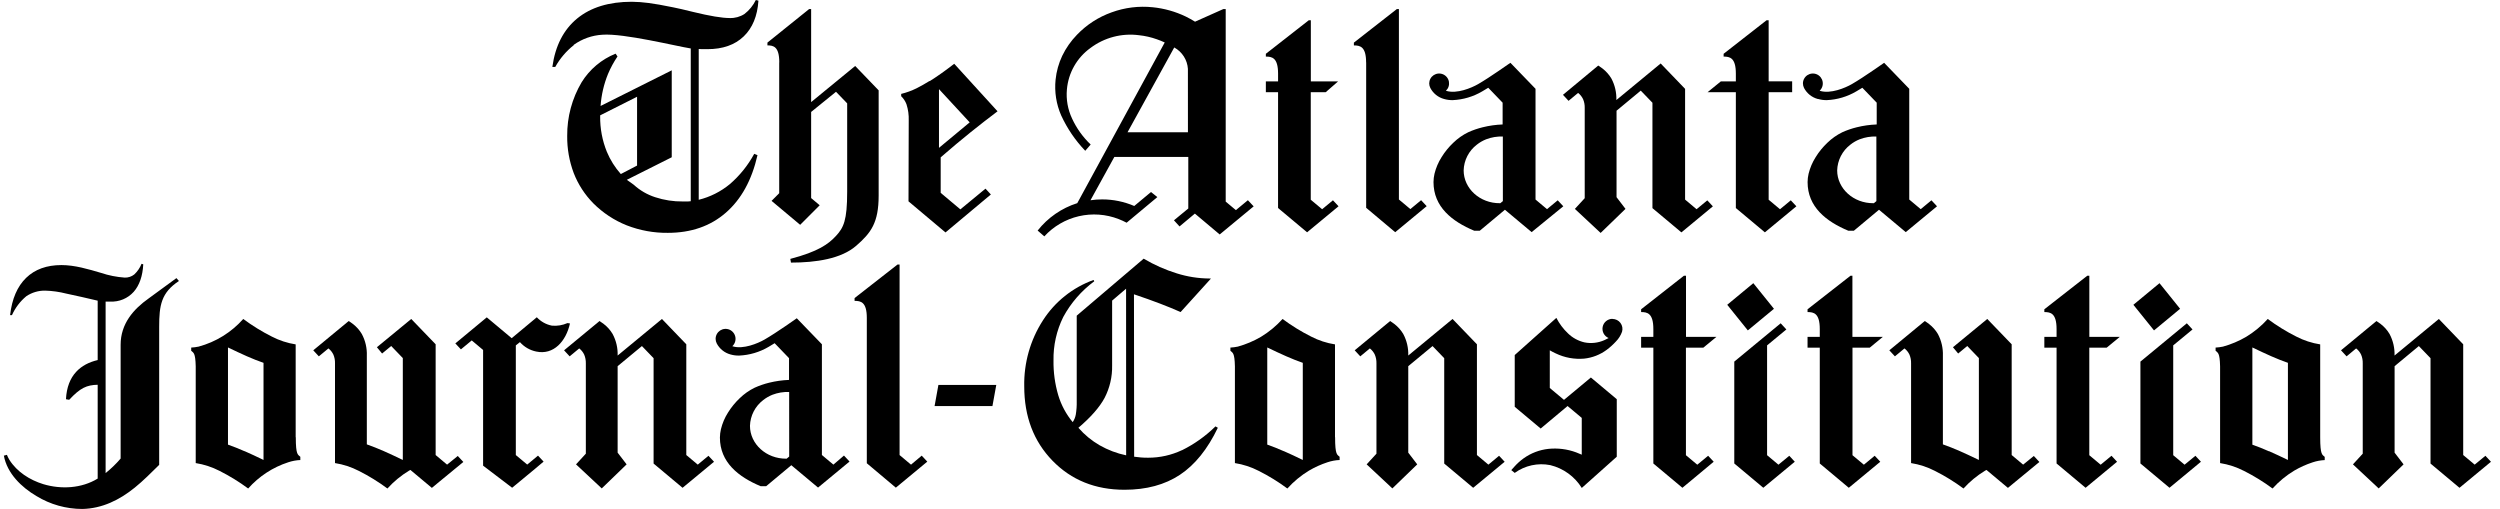
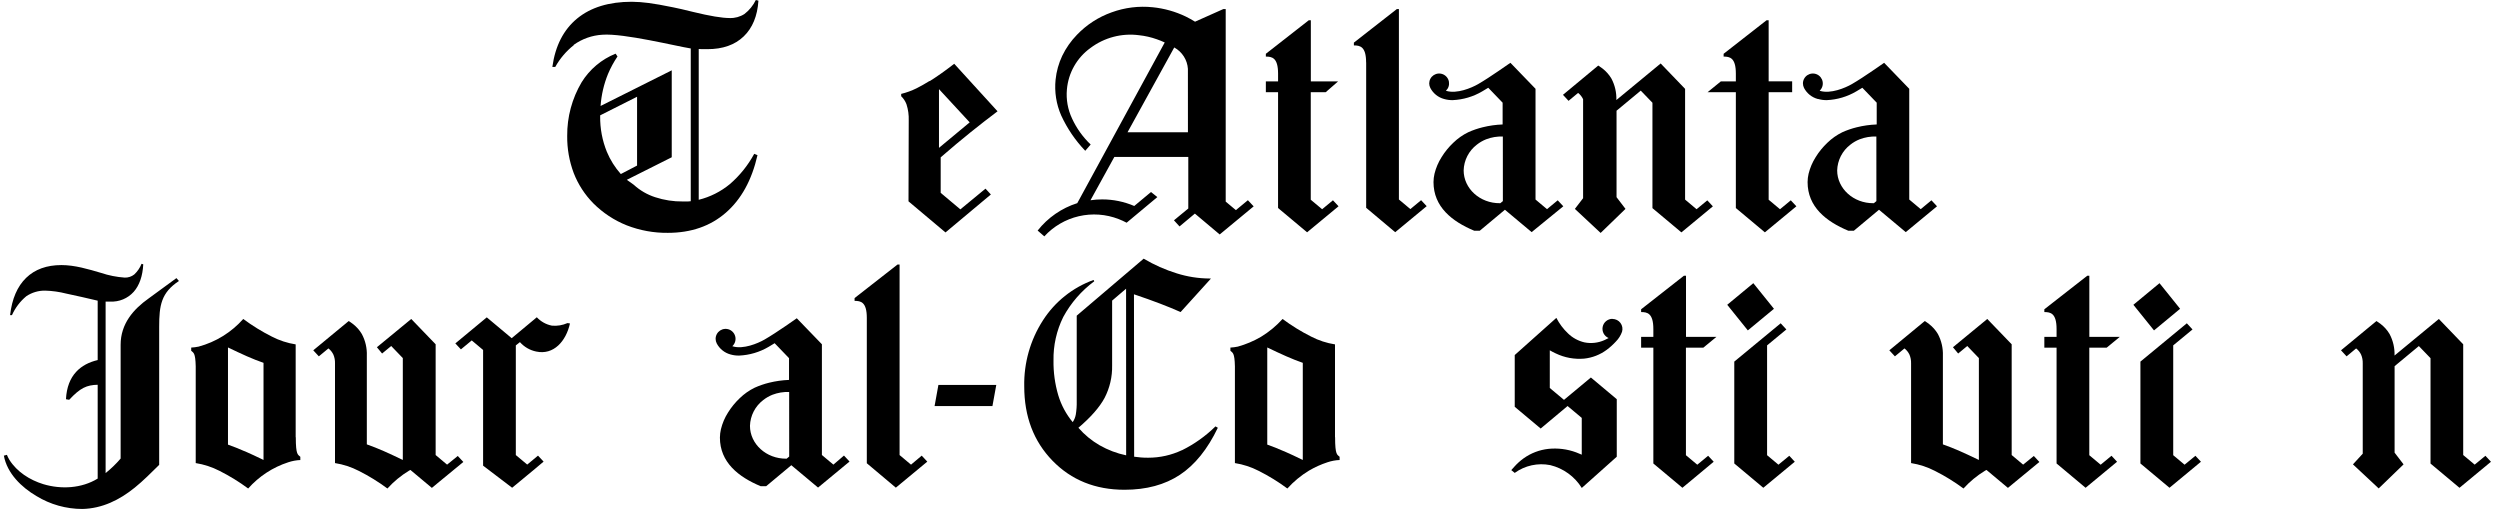
<svg xmlns="http://www.w3.org/2000/svg" width="167" height="34" viewBox="0 0 167 34" fill="none">
  <path d="M104.429 13.78L104.056 13.38L103.34 13.972L102.573 13.329V5.932L100.895 4.195C100.882 4.195 99.569 5.14 98.738 5.619C98.279 5.884 97.317 6.278 96.627 6.074L96.59 6.059C96.669 5.984 96.73 5.89 96.764 5.786C96.799 5.681 96.807 5.57 96.789 5.462C96.77 5.353 96.725 5.251 96.657 5.165C96.589 5.078 96.501 5.01 96.4 4.966C96.299 4.922 96.19 4.904 96.08 4.913C95.971 4.922 95.865 4.958 95.773 5.017C95.681 5.077 95.605 5.159 95.552 5.256C95.5 5.352 95.472 5.46 95.471 5.57C95.472 5.677 95.498 5.783 95.547 5.878C95.641 6.057 95.771 6.215 95.928 6.341C96.086 6.467 96.268 6.56 96.463 6.612C96.65 6.666 96.844 6.691 97.039 6.689C97.734 6.659 98.412 6.458 99.012 6.104C99.138 6.031 99.275 5.949 99.415 5.862L100.375 6.859V8.314C99.926 8.33 99.481 8.393 99.045 8.501C98.713 8.582 98.388 8.694 98.076 8.835C97.71 9.014 97.376 9.249 97.084 9.532C96.78 9.818 96.516 10.143 96.297 10.498C96.081 10.838 95.921 11.212 95.825 11.604C95.782 11.787 95.759 11.975 95.758 12.164C95.758 13.817 96.994 14.792 98.477 15.412H98.85L100.528 14.011L102.314 15.506L104.429 13.78ZM100.392 13.434L100.222 13.574H100.196C98.859 13.587 97.772 12.594 97.772 11.381C97.781 11.047 97.866 10.719 98.018 10.422C98.171 10.124 98.388 9.865 98.654 9.663C98.841 9.515 99.049 9.395 99.271 9.306C99.628 9.169 100.008 9.106 100.39 9.119L100.392 13.434Z" fill="black" />
  <path d="M121.452 6.612C121.639 6.666 121.833 6.691 122.028 6.689C122.723 6.659 123.401 6.458 124.001 6.104C124.128 6.031 124.264 5.949 124.404 5.862L125.364 6.859V8.314C124.915 8.33 124.47 8.393 124.034 8.501C123.701 8.582 123.377 8.694 123.065 8.835C122.7 9.014 122.365 9.249 122.073 9.532C121.769 9.818 121.505 10.143 121.286 10.498C121.07 10.838 120.91 11.212 120.814 11.604C120.771 11.787 120.748 11.975 120.747 12.164C120.747 13.817 121.981 14.792 123.466 15.412H123.839L125.517 14.011L127.305 15.506L129.393 13.78L129.02 13.38L128.304 13.972L127.538 13.329V5.932L125.86 4.195C125.847 4.195 124.534 5.14 123.702 5.619C123.244 5.884 122.282 6.278 121.59 6.074L121.554 6.059C121.634 5.984 121.694 5.89 121.729 5.786C121.764 5.681 121.772 5.57 121.753 5.462C121.735 5.353 121.689 5.251 121.622 5.165C121.554 5.078 121.466 5.01 121.365 4.966C121.264 4.922 121.154 4.904 121.045 4.913C120.936 4.922 120.83 4.958 120.738 5.017C120.646 5.077 120.57 5.159 120.517 5.256C120.464 5.352 120.436 5.46 120.436 5.57C120.437 5.677 120.462 5.783 120.51 5.878C120.604 6.057 120.735 6.215 120.892 6.341C121.05 6.467 121.232 6.56 121.428 6.612M125.343 13.434L125.174 13.574H125.148C123.811 13.587 122.723 12.594 122.723 11.381C122.733 11.047 122.818 10.719 122.97 10.422C123.123 10.124 123.34 9.865 123.605 9.663C123.793 9.514 124.001 9.394 124.223 9.306C124.579 9.169 124.96 9.106 125.341 9.119L125.343 13.434Z" fill="black" />
  <path d="M38.325 2.996C38.886 2.595 39.549 2.36 40.238 2.32C41.664 2.213 45.183 3.088 46.142 3.237V13.442C46.084 13.442 46.017 13.455 45.955 13.458C45.894 13.462 45.769 13.458 45.616 13.458C44.987 13.466 44.361 13.369 43.764 13.173C43.234 13.002 42.747 12.719 42.336 12.343L41.873 12.011L44.872 10.505V4.698L40.119 7.079C40.17 6.345 40.337 5.623 40.615 4.941C40.788 4.531 41 4.14 41.249 3.771L41.122 3.585C40.183 3.962 39.388 4.631 38.854 5.492C38.212 6.576 37.878 7.817 37.889 9.078C37.879 9.926 38.027 10.767 38.325 11.561C38.618 12.315 39.063 13.001 39.63 13.578C40.268 14.217 41.029 14.72 41.868 15.054C42.743 15.395 43.675 15.565 44.614 15.554C46.164 15.554 47.455 15.106 48.485 14.209C49.516 13.313 50.221 12.031 50.6 10.365L50.382 10.275C49.965 11.047 49.411 11.735 48.746 12.306C48.142 12.803 47.434 13.159 46.675 13.346V3.273C46.749 3.28 46.824 3.284 46.899 3.284H47.253C48.278 3.284 49.086 3.001 49.677 2.434C50.267 1.867 50.596 1.071 50.663 0.045L50.49 0C50.312 0.366 50.053 0.686 49.731 0.934C49.438 1.123 49.093 1.218 48.745 1.205C48.229 1.205 47.415 1.069 46.304 0.798C45.729 0.654 45.286 0.553 44.974 0.491C44.282 0.349 43.729 0.25 43.311 0.198C42.944 0.149 42.575 0.122 42.205 0.118C40.679 0.118 39.461 0.491 38.552 1.238C37.644 1.986 37.092 3.063 36.897 4.47H37.092C37.406 3.906 37.828 3.411 38.334 3.011M41.471 11.626C41.08 11.186 40.764 10.684 40.538 10.141C40.233 9.389 40.081 8.583 40.091 7.771C40.091 7.748 40.091 7.726 40.091 7.705L42.556 6.463V11.06L41.471 11.626Z" fill="black" />
  <path d="M62.099 5.405C61.797 5.592 61.506 5.758 61.227 5.898C60.899 6.06 60.554 6.186 60.199 6.272V6.427C60.357 6.579 60.479 6.766 60.555 6.972C60.666 7.319 60.716 7.682 60.703 8.046L60.688 13.45L63.158 15.527L66.19 12.991L65.831 12.602L64.152 13.986L62.838 12.882V10.51C63.569 9.876 64.237 9.316 64.844 8.829C65.451 8.342 66.048 7.877 66.636 7.435L63.742 4.26C63.14 4.727 62.59 5.117 62.097 5.425M62.724 9.877V5.954L64.775 8.173L62.724 9.877Z" fill="black" />
  <path d="M85.374 13.895L87.313 15.518L89.414 13.779L89.041 13.379L88.318 13.977L87.559 13.342V6.16H88.556L89.384 5.437H87.564V1.352H87.428L84.559 3.593V3.78C84.969 3.78 85.375 3.853 85.375 4.916V5.439H84.559V6.161H85.375L85.374 13.895Z" fill="black" />
  <path d="M118.905 13.977L118.146 13.342V6.16H119.716V5.435H118.146V1.352H118.008L115.138 3.593V3.78C115.549 3.78 115.955 3.853 115.955 4.916V5.437H114.952L114.062 6.161H115.955V13.897L117.894 15.52L119.998 13.781L119.625 13.381L118.905 13.977Z" fill="black" />
-   <path d="M124.897 23.226L125.773 22.503H123.741V18.418H123.614L120.744 20.66V20.846C121.154 20.846 121.561 20.919 121.561 21.98V22.503H120.744V23.226H121.561V30.961L123.5 32.584L125.602 30.845L125.229 30.445L124.507 31.043L123.746 30.408V23.226H124.897Z" fill="black" />
  <path d="M113.78 23.226L114.656 22.503H112.625V18.418H112.487L109.627 20.66V20.846C110.037 20.846 110.444 20.919 110.444 21.98V22.503H109.627V23.226H110.444V30.961L112.385 32.584L114.475 30.845L114.102 30.445L113.379 31.043L112.62 30.408V23.226H113.78Z" fill="black" />
  <path d="M140.724 23.226L141.601 22.503H139.568V18.418H139.432L136.562 20.66V20.846C136.973 20.846 137.379 20.919 137.379 21.98V22.503H136.562V23.226H137.379V30.961L139.318 32.584L141.42 30.845L141.047 30.445L140.325 31.043L139.565 30.408V23.226H140.724Z" fill="black" />
  <path d="M60.856 31.039L60.092 30.398V17.67H59.956L57.086 19.911V20.098C57.496 20.098 57.903 20.169 57.903 21.232V30.945L59.842 32.576L61.943 30.837L61.571 30.437L60.856 31.039Z" fill="black" />
  <path d="M19.751 29.206V23.005C19.197 22.918 18.659 22.743 18.16 22.485C17.491 22.149 16.851 21.754 16.249 21.307C15.456 22.2 14.419 22.843 13.266 23.154C13.104 23.188 12.939 23.209 12.773 23.218V23.432C12.921 23.574 13.053 23.544 13.074 24.469V30.934C13.629 31.022 14.166 31.198 14.666 31.455C15.335 31.792 15.975 32.186 16.577 32.632C17.299 31.82 18.223 31.215 19.255 30.88C19.516 30.793 19.788 30.742 20.062 30.73V30.515C19.902 30.36 19.759 30.413 19.759 29.208M16.337 30.142C15.953 29.974 15.591 29.828 15.229 29.701V23.21C15.679 23.428 16.101 23.624 16.495 23.799C16.889 23.973 17.259 24.119 17.603 24.237V30.725C17.155 30.506 16.732 30.31 16.337 30.136" fill="black" />
  <path d="M89.178 29.206V23.005C88.623 22.918 88.085 22.743 87.586 22.485C86.916 22.149 86.276 21.754 85.675 21.307C85.256 21.772 84.772 22.172 84.237 22.497C83.75 22.783 83.228 23.004 82.684 23.154C82.522 23.188 82.357 23.209 82.191 23.218V23.432C82.339 23.574 82.471 23.544 82.492 24.469V30.934C83.047 31.022 83.584 31.198 84.084 31.455C84.754 31.792 85.393 32.185 85.995 32.632C86.416 32.166 86.902 31.764 87.439 31.438C87.831 31.207 88.248 31.019 88.68 30.878C88.941 30.791 89.212 30.74 89.486 30.729V30.514C89.326 30.359 89.184 30.411 89.184 29.206M85.76 30.14C85.378 29.972 85.014 29.826 84.653 29.699V23.21C85.103 23.428 85.525 23.624 85.921 23.799C86.316 23.973 86.685 24.119 87.026 24.237V30.725C86.579 30.506 86.156 30.31 85.76 30.136" fill="black" />
-   <path d="M154.989 29.206V23.005C154.434 22.918 153.896 22.743 153.396 22.485C152.726 22.149 152.087 21.754 151.485 21.307C151.067 21.772 150.582 22.172 150.048 22.497C149.561 22.783 149.038 23.004 148.494 23.154C148.332 23.188 148.167 23.209 148.002 23.218V23.432C148.149 23.574 148.282 23.544 148.302 24.469V30.934C148.857 31.022 149.395 31.198 149.895 31.455C150.564 31.792 151.204 32.185 151.806 32.632C152.225 32.168 152.709 31.768 153.244 31.444C153.636 31.213 154.052 31.025 154.485 30.884C154.746 30.796 155.017 30.746 155.291 30.734V30.519C155.131 30.364 154.989 30.416 154.989 29.212M151.565 30.146C151.192 29.978 150.819 29.832 150.458 29.705V23.21C150.908 23.428 151.33 23.624 151.726 23.799C152.121 23.973 152.49 24.119 152.833 24.237V30.725C152.383 30.507 151.961 30.311 151.565 30.136" fill="black" />
  <path d="M78.947 30.075C78.247 30.404 77.483 30.575 76.71 30.575C76.538 30.575 76.372 30.575 76.214 30.558C76.055 30.542 75.902 30.53 75.761 30.508L75.749 19.659C76.403 19.879 76.988 20.088 77.502 20.285C78.015 20.481 78.468 20.668 78.864 20.845L80.894 18.604H80.782C80.048 18.599 79.318 18.484 78.617 18.264C77.841 18.024 77.096 17.694 76.397 17.279L71.925 21.086V26.811C71.932 27.105 71.911 27.398 71.864 27.687C71.832 27.871 71.761 28.045 71.657 28.199C71.218 27.671 70.89 27.06 70.692 26.402C70.47 25.65 70.362 24.869 70.374 24.084C70.355 23.076 70.579 22.078 71.026 21.174C71.534 20.237 72.24 19.424 73.096 18.79L73.051 18.701C71.656 19.204 70.465 20.155 69.665 21.405C68.822 22.716 68.389 24.249 68.419 25.808C68.419 27.824 69.048 29.479 70.305 30.773C71.561 32.067 73.165 32.715 75.114 32.716C76.579 32.716 77.814 32.383 78.819 31.716C79.823 31.05 80.667 30.003 81.351 28.575L81.194 28.483C80.538 29.129 79.782 29.667 78.957 30.075M75.227 30.416C74.606 30.287 74.009 30.06 73.458 29.746C72.922 29.438 72.442 29.042 72.037 28.575C72.869 27.869 73.452 27.203 73.788 26.578C74.133 25.91 74.306 25.165 74.29 24.413V20.081L75.222 19.285L75.227 30.416Z" fill="black" />
  <path d="M62.43 27.125H66.295L66.551 25.715H62.685L62.43 27.125Z" fill="black" />
  <path d="M34.731 22.854C35.016 23.176 35.398 23.397 35.82 23.483C36.985 23.734 37.813 22.789 38.074 21.606L37.906 21.582C37.582 21.726 37.227 21.785 36.873 21.754C36.484 21.68 36.129 21.483 35.859 21.193L34.181 22.591L32.517 21.199L30.416 22.94L30.789 23.338L31.512 22.74L32.271 23.377V31.106L34.211 32.582L35.645 31.396L36.312 30.836L35.939 30.436L35.218 31.034L34.457 30.398V23.073L34.731 22.854Z" fill="black" />
  <path d="M118.5 20.627L117.122 18.916L115.379 20.36L116.755 22.071L118.5 20.627Z" fill="black" />
  <path d="M118.8 31.042L118.041 30.407V23.071L119.329 22.007L118.949 21.596L115.85 24.155V30.96L117.789 32.583L119.892 30.844L119.523 30.446L118.8 31.042Z" fill="black" />
  <path d="M145.631 20.627L144.255 18.916L142.51 20.36L143.888 22.071L145.631 20.627Z" fill="black" />
  <path d="M145.93 31.042L145.171 30.407V23.071L146.46 22.007L146.08 21.596L142.98 24.155V30.96L144.922 32.583L147.023 30.844L146.654 30.446L145.93 31.042Z" fill="black" />
  <path d="M55.67 31.037L54.903 30.394V22.997L53.225 21.26C53.212 21.269 51.899 22.205 51.07 22.683C50.609 22.948 49.647 23.343 48.957 23.139L48.922 23.124C49.002 23.049 49.063 22.954 49.099 22.849C49.134 22.745 49.143 22.633 49.125 22.524C49.106 22.415 49.061 22.312 48.993 22.225C48.925 22.137 48.836 22.069 48.735 22.024C48.634 21.98 48.523 21.962 48.413 21.971C48.303 21.98 48.197 22.017 48.104 22.077C48.012 22.138 47.936 22.22 47.883 22.318C47.831 22.415 47.803 22.524 47.803 22.635C47.804 22.742 47.83 22.848 47.879 22.943C47.973 23.122 48.103 23.279 48.261 23.405C48.418 23.532 48.6 23.624 48.795 23.677C48.982 23.73 49.176 23.756 49.371 23.753C50.066 23.723 50.744 23.523 51.344 23.169C51.471 23.096 51.607 23.014 51.746 22.926L52.707 23.925V25.378C52.258 25.395 51.813 25.458 51.377 25.565C51.044 25.647 50.72 25.759 50.408 25.9C50.043 26.078 49.709 26.314 49.417 26.596C49.114 26.883 48.849 27.208 48.629 27.562C48.413 27.902 48.254 28.276 48.159 28.668C48.115 28.852 48.092 29.04 48.09 29.228C48.09 30.881 49.326 31.857 50.809 32.477H51.181L52.86 31.076L54.646 32.57L56.749 30.831L56.377 30.431L55.67 31.037ZM52.718 30.498L52.55 30.639H52.522C51.187 30.652 50.098 29.658 50.098 28.446C50.108 28.111 50.192 27.784 50.345 27.486C50.497 27.189 50.715 26.93 50.98 26.727C51.168 26.579 51.376 26.459 51.597 26.37C51.954 26.234 52.334 26.17 52.716 26.184L52.718 30.498Z" fill="black" />
  <path d="M83.359 13.374L82.557 14.037L81.877 13.467V0.605H81.72L79.828 1.449C79.626 1.323 79.418 1.208 79.205 1.103C78.514 0.772 77.77 0.562 77.008 0.485C76.077 0.387 75.135 0.503 74.256 0.825C73.38 1.136 72.589 1.648 71.945 2.319C71.542 2.732 71.208 3.208 70.957 3.728C70.719 4.23 70.569 4.77 70.513 5.323C70.43 6.137 70.558 6.959 70.886 7.708C71.287 8.581 71.83 9.38 72.494 10.073L72.857 9.655C72.337 9.16 71.915 8.571 71.614 7.919C71.328 7.314 71.209 6.644 71.269 5.977C71.316 5.429 71.48 4.899 71.751 4.421C72.022 3.943 72.392 3.53 72.837 3.209C73.767 2.508 74.935 2.201 76.089 2.353C76.495 2.396 76.894 2.487 77.278 2.624C77.457 2.686 77.633 2.757 77.804 2.837L71.962 13.57C70.916 13.901 69.994 14.54 69.314 15.402L69.76 15.789C70.376 15.119 71.179 14.65 72.064 14.444C72.949 14.238 73.876 14.304 74.724 14.633C74.907 14.704 75.085 14.786 75.259 14.877L77.31 13.166L76.887 12.826L75.768 13.76C75.091 13.47 74.361 13.319 73.624 13.32C73.363 13.32 73.102 13.339 72.844 13.377L74.439 10.482H79.378V13.927L78.42 14.717L78.793 15.126L79.818 14.268L81.476 15.662L83.745 13.785L83.359 13.374ZM79.354 8.835H75.319L78.436 3.177H78.45C78.706 3.319 78.923 3.524 79.081 3.772C79.239 4.02 79.332 4.303 79.352 4.596L79.354 8.835Z" fill="black" />
  <path d="M29.865 31.038L29.101 30.396V22.999L27.471 21.307L25.177 23.195L25.524 23.615L26.132 23.113L26.908 23.92V30.725C26.458 30.507 26.036 30.311 25.642 30.136C25.248 29.963 24.868 29.813 24.504 29.684V23.761C24.523 23.257 24.408 22.756 24.17 22.312C24.017 22.052 23.815 21.825 23.576 21.643C23.485 21.572 23.392 21.505 23.294 21.445L20.926 23.401L21.299 23.804L21.938 23.274C22.081 23.384 22.195 23.528 22.272 23.692C22.348 23.875 22.385 24.073 22.378 24.271V30.842V30.934C22.933 31.022 23.47 31.198 23.969 31.455C24.639 31.792 25.278 32.185 25.88 32.632C26.3 32.169 26.784 31.768 27.318 31.444L27.415 31.392L28.849 32.591L29.361 32.167L30.952 30.859L30.579 30.459L29.865 31.038Z" fill="black" />
  <path d="M135.146 31.038L134.38 30.396V22.999L132.75 21.307L130.457 23.195L130.805 23.615L131.413 23.113L132.189 23.92V30.725C131.739 30.507 131.317 30.311 130.923 30.136C130.529 29.963 130.149 29.813 129.785 29.684V23.761C129.803 23.257 129.688 22.757 129.452 22.312C129.298 22.052 129.096 21.825 128.857 21.643C128.767 21.572 128.673 21.505 128.575 21.445L126.207 23.401L126.58 23.804L127.22 23.274C127.362 23.385 127.476 23.528 127.553 23.692C127.63 23.875 127.666 24.073 127.66 24.271V30.934C128.214 31.022 128.751 31.198 129.25 31.455C129.92 31.792 130.559 32.185 131.161 32.632C131.581 32.169 132.065 31.768 132.599 31.444L132.696 31.392L134.13 32.591L134.643 32.167L136.231 30.859L135.859 30.459L135.146 31.038Z" fill="black" />
-   <path d="M46.611 31.038L45.845 30.396V22.999L44.217 21.307L41.258 23.75C41.275 23.249 41.16 22.753 40.924 22.312C40.771 22.053 40.57 21.826 40.331 21.643C40.24 21.572 40.146 21.506 40.048 21.445L37.68 23.401L38.053 23.804L38.692 23.274C38.835 23.384 38.949 23.528 39.026 23.692C39.102 23.875 39.139 24.073 39.134 24.271V30.306L38.478 31.02L40.197 32.626L41.858 31.02L41.258 30.237V24.46L42.88 23.117L43.66 23.927V30.966L45.595 32.585L47.697 30.846L47.324 30.446L46.611 31.038Z" fill="black" />
-   <path d="M99.424 31.038L98.659 30.396V22.999L97.03 21.307L94.072 23.75C94.089 23.249 93.974 22.753 93.739 22.312C93.585 22.052 93.383 21.826 93.144 21.643C93.053 21.572 92.96 21.506 92.862 21.445L90.494 23.401L90.867 23.804L91.507 23.274C91.648 23.385 91.762 23.528 91.839 23.692C91.916 23.875 91.952 24.073 91.947 24.271V30.306L91.292 31.02L93.01 32.626L94.671 31.02L94.072 30.237V24.46L95.695 23.117L96.474 23.927V30.966L98.408 32.585L100.511 30.846L100.138 30.446L99.424 31.038Z" fill="black" />
  <path d="M166.025 30.446L165.309 31.038L164.542 30.396V22.999L162.915 21.307L159.955 23.75C159.972 23.25 159.858 22.754 159.623 22.312C159.47 22.052 159.268 21.826 159.029 21.643C158.941 21.574 158.842 21.508 158.747 21.445L156.379 23.401L156.752 23.804L157.39 23.274C157.532 23.384 157.647 23.528 157.723 23.692C157.8 23.875 157.837 24.073 157.831 24.271V30.306L157.177 31.02L158.896 32.626L160.558 31.02L159.959 30.237V24.46L161.579 23.117L162.359 23.927V30.966L164.294 32.585L166.396 30.846L166.025 30.446Z" fill="black" />
-   <path d="M52.051 4.168V12.906L51.54 13.418L53.451 15.018L54.756 13.711L54.184 13.231V7.478L55.845 6.131L56.591 6.904V12.814C56.591 14.727 56.354 15.207 55.845 15.758C55.336 16.309 54.661 16.804 52.793 17.294L52.837 17.542C54.516 17.542 56.194 17.286 57.19 16.421C58.185 15.556 58.694 14.882 58.694 13.059V6.036L57.126 4.407L54.184 6.82V0.605H54.05L51.264 2.845V3.032C51.661 3.032 52.056 3.105 52.056 4.168" fill="black" />
-   <path d="M107.983 7.397L109.603 6.054L110.383 6.863V13.903L112.318 15.523L114.42 13.784L114.047 13.384L113.331 13.976L112.564 13.333V5.936L110.933 4.24L107.973 6.683C107.99 6.183 107.876 5.687 107.641 5.245C107.487 4.987 107.285 4.76 107.047 4.576C106.956 4.506 106.861 4.439 106.763 4.378L104.406 6.334L104.779 6.736L105.417 6.207C105.56 6.318 105.674 6.462 105.751 6.626C105.828 6.809 105.865 7.006 105.859 7.205V13.24L105.202 13.954L106.922 15.56L108.583 13.954L107.985 13.171V7.397H107.983Z" fill="black" />
+   <path d="M107.983 7.397L109.603 6.054L110.383 6.863V13.903L112.318 15.523L114.42 13.784L114.047 13.384L113.331 13.976L112.564 13.333V5.936L110.933 4.24L107.973 6.683C107.99 6.183 107.876 5.687 107.641 5.245C107.487 4.987 107.285 4.76 107.047 4.576C106.956 4.506 106.861 4.439 106.763 4.378L104.406 6.334L104.779 6.736L105.417 6.207C105.56 6.318 105.674 6.462 105.751 6.626V13.24L105.202 13.954L106.922 15.56L108.583 13.954L107.985 13.171V7.397H107.983Z" fill="black" />
  <path d="M91.26 4.168V13.881L93.199 15.511L95.302 13.773L94.93 13.373L94.212 13.967L93.447 13.326V0.605H93.309L90.439 2.847V3.034C90.85 3.034 91.256 3.107 91.256 4.169" fill="black" />
  <path d="M107.711 21.298C107.557 21.298 107.407 21.352 107.288 21.45C107.169 21.547 107.088 21.684 107.058 21.835C107.028 21.987 107.052 22.144 107.124 22.28C107.197 22.416 107.315 22.522 107.457 22.581C107.364 22.632 107.271 22.68 107.174 22.721C106.756 22.908 106.291 22.961 105.842 22.871C105.428 22.775 105.047 22.568 104.742 22.271C104.426 21.972 104.163 21.622 103.965 21.234L101.184 23.717V27.174L102.917 28.626L104.714 27.122L105.661 27.916V30.372C105.538 30.316 105.415 30.264 105.288 30.219C104.697 30 104.064 29.92 103.437 29.984C102.839 30.049 102.267 30.267 101.777 30.617C101.562 30.771 101.364 30.948 101.186 31.144C101.138 31.196 101 31.349 100.953 31.403L101.184 31.59C101.523 31.344 101.909 31.171 102.318 31.082C102.727 30.993 103.15 30.989 103.56 31.071C104.433 31.283 105.189 31.831 105.663 32.595L108 30.509V26.666L106.271 25.217L104.474 26.711L103.526 25.917V23.401C103.655 23.476 103.787 23.545 103.922 23.607C104.512 23.892 105.169 24.013 105.822 23.956C106.367 23.898 106.886 23.696 107.327 23.369C107.55 23.203 107.758 23.015 107.946 22.809C108.127 22.626 108.266 22.405 108.352 22.163C108.382 22.063 108.388 21.959 108.37 21.856C108.352 21.754 108.31 21.658 108.249 21.575C108.187 21.491 108.107 21.424 108.014 21.377C107.922 21.33 107.82 21.306 107.716 21.305" fill="black" />
  <path d="M11.785 18.578L9.937 19.93C8.908 20.658 8.058 21.63 8.058 23.031V30.631C7.755 30.986 7.419 31.311 7.055 31.601V20.146C7.14 20.146 7.288 20.146 7.364 20.146C7.658 20.161 7.951 20.11 8.222 19.997C8.493 19.884 8.736 19.712 8.932 19.493C9.315 19.057 9.528 18.445 9.57 17.657L9.456 17.621C9.348 17.892 9.181 18.136 8.968 18.335C8.787 18.478 8.561 18.552 8.33 18.544C7.793 18.506 7.263 18.401 6.752 18.23C5.904 17.98 4.994 17.707 4.105 17.707C3.118 17.707 2.331 17.992 1.744 18.562C1.157 19.133 0.8 19.962 0.674 21.049H0.8C1.019 20.561 1.346 20.129 1.757 19.788C2.128 19.538 2.567 19.407 3.014 19.414C3.491 19.427 3.965 19.494 4.427 19.612C5.084 19.756 5.861 19.921 6.525 20.085V24.052C5.406 24.314 4.487 25.048 4.407 26.668L4.621 26.707C5.367 25.905 5.792 25.72 6.525 25.702V31.969C5.451 32.628 4.08 32.699 2.893 32.342C1.992 32.064 1.134 31.524 0.625 30.713C0.562 30.608 0.507 30.497 0.461 30.383L0.258 30.437C0.472 31.617 1.438 32.553 2.434 33.136C3.357 33.7 4.417 33.998 5.498 33.999C6.829 33.969 7.983 33.398 9.001 32.574C9.561 32.124 10.12 31.558 10.633 31.053V21.835C10.633 20.397 10.765 19.554 11.953 18.77L11.785 18.578Z" fill="black" />
</svg>